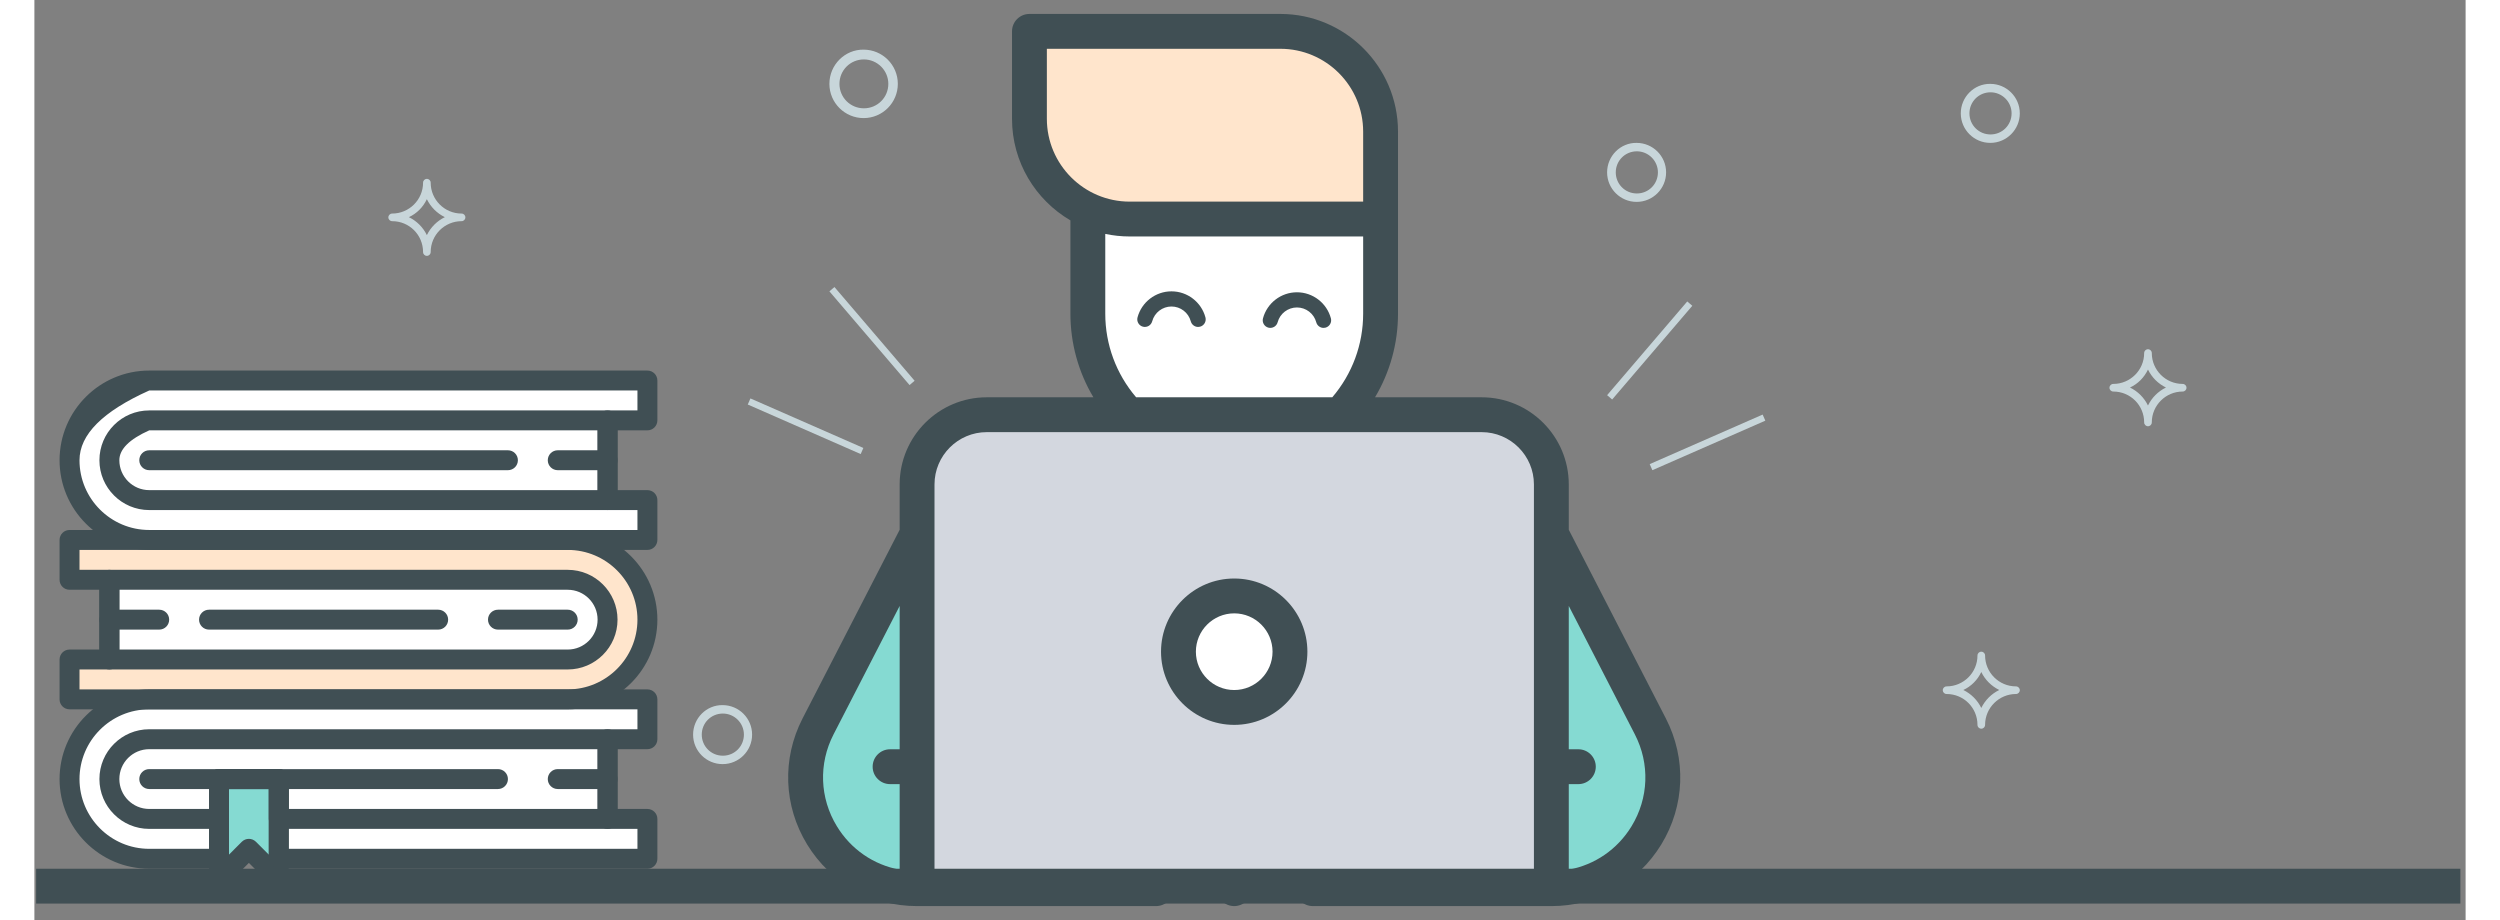
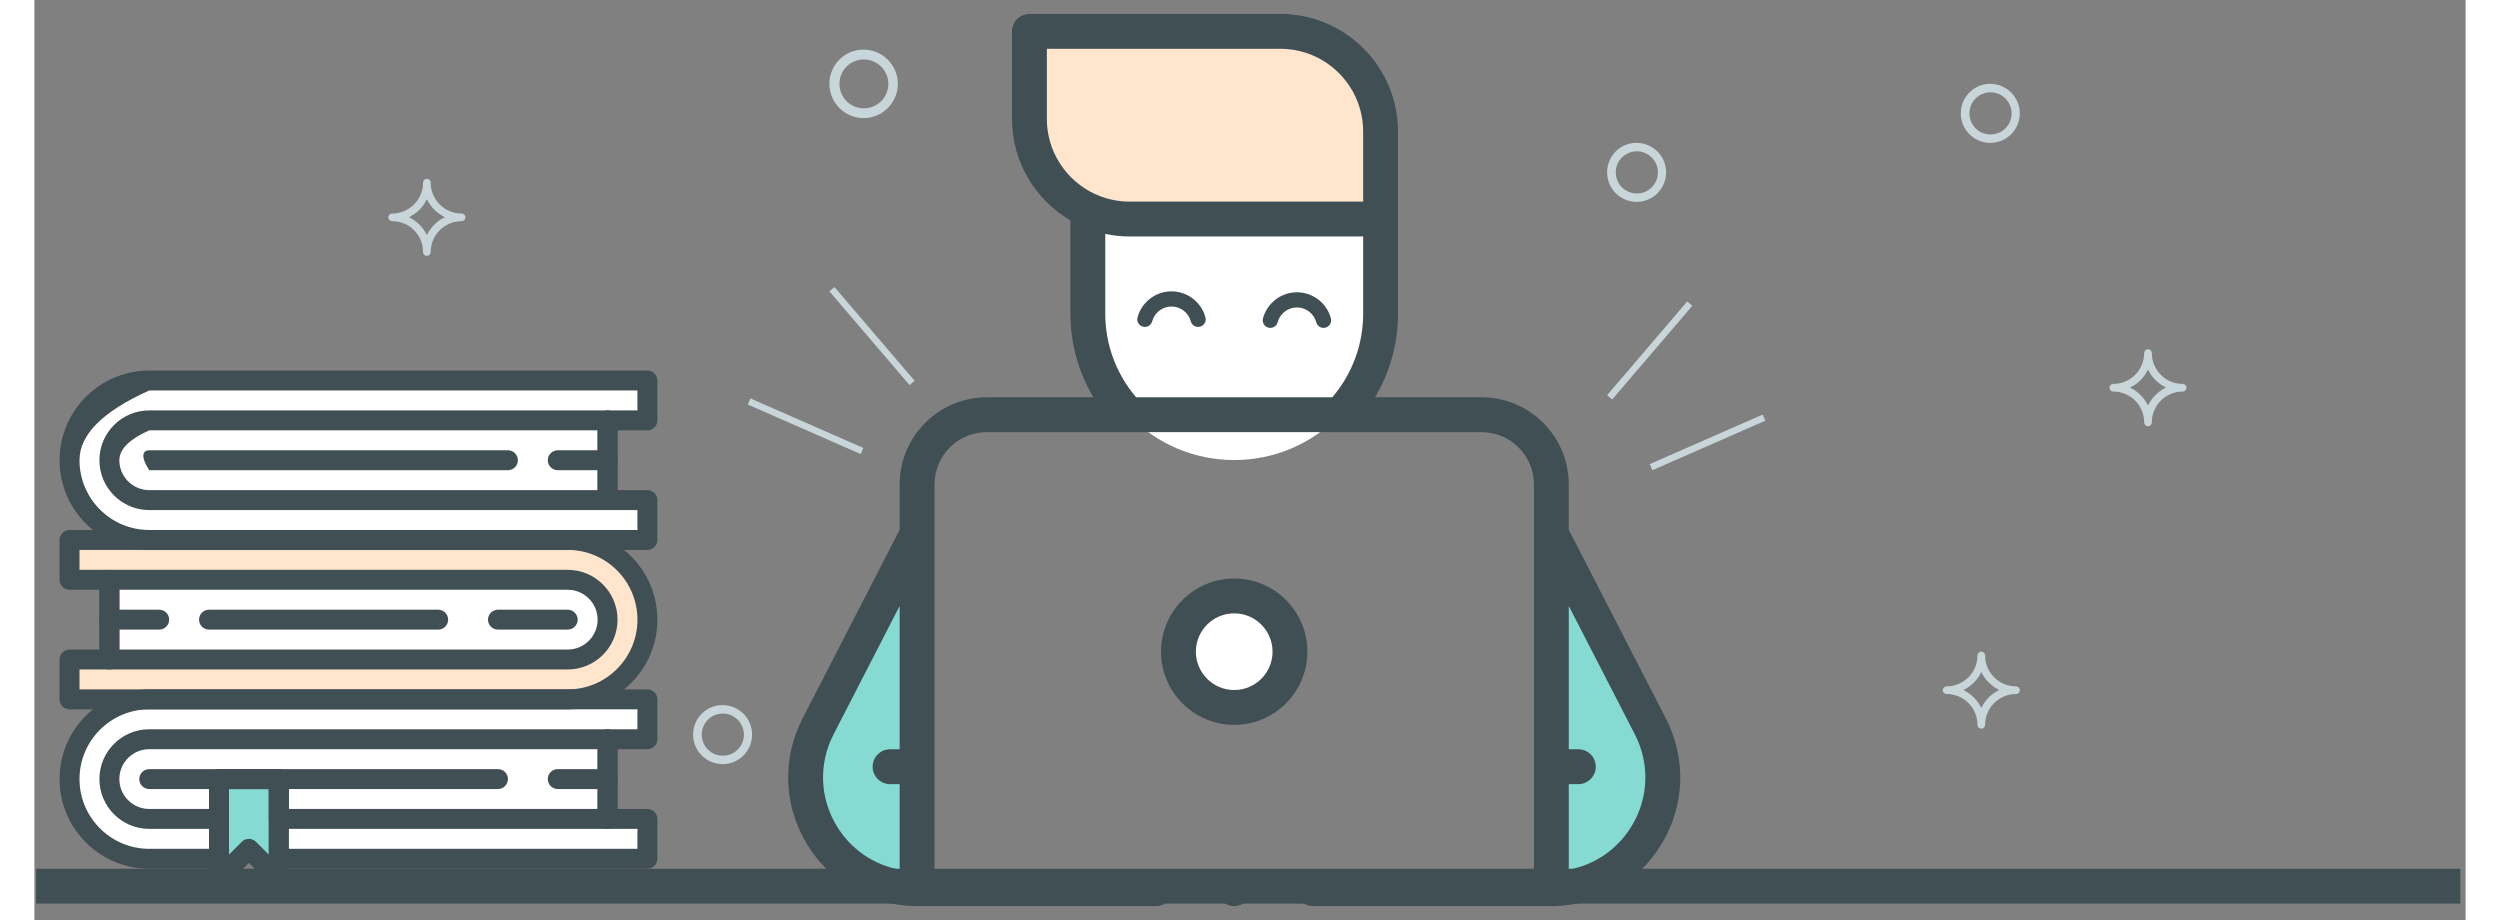
<svg xmlns="http://www.w3.org/2000/svg" xmlns:xlink="http://www.w3.org/1999/xlink" version="1.1" preserveAspectRatio="xMidYMid meet" viewBox="3.375 46 1395.25 528" width="1391.25" height="512">
  <rect x="3.375" y="46" width="1395.25" height="528" fill="#808080" stroke="none" />
  <defs>
    <path d="M509.94 352.45C475.84 418.72 456.89 455.54 453.1 462.9C431.23 505.41 462.09 556 509.9 556C509.9 556 509.91 556 509.94 556L509.94 352.45Z" id="b23AQLuYn9" />
    <path d="M873.94 352.45C908.04 418.72 926.99 455.54 930.78 462.9C952.65 505.41 921.79 556 873.98 556C873.98 556 873.97 556 873.94 556L873.94 352.45Z" id="e2Ux3J6U5x" />
    <path d="M775.94 170.74C775.94 203.9 775.94 222.32 775.94 226.01C775.94 272.4 738.33 310.01 691.94 310.01C645.55 310.01 607.94 272.4 607.94 226.01C607.94 222.32 607.94 203.9 607.94 170.74L775.94 170.74Z" id="c1fexvmuEt" />
    <path d="M574.42 64C660.82 64 708.82 64 718.42 64C750.19 64 775.94 89.75 775.94 121.52C775.94 124.87 775.94 141.59 775.94 171.71C689.54 171.71 641.54 171.71 631.94 171.71C600.17 171.71 574.42 145.95 574.42 114.19C574.42 107.5 574.42 90.77 574.42 64Z" id="a1qSo7ID9" />
-     <path d="M873.94 556L509.94 556C509.94 416.8 509.94 339.47 509.94 324C509.94 301.91 527.85 284 549.94 284C578.34 284 805.54 284 833.94 284C856.03 284 873.94 301.91 873.94 324C873.94 354.93 873.94 432.27 873.94 556Z" id="a8FswNpZ3i" />
    <path d="M691.94 388C674.27 388 659.94 402.33 659.94 420C659.94 437.67 674.27 452 691.94 452C709.61 452 723.94 437.67 723.94 420C723.94 402.33 709.61 388 691.94 388Z" id="c2qUUvSZy1" />
    <path d="M649.94 420C649.94 443.16 668.78 462 691.94 462C715.1 462 733.94 443.16 733.94 420C733.94 396.84 715.1 378 691.94 378C668.78 378 649.94 396.84 649.94 420ZM669.94 420C669.94 407.87 679.81 398 691.94 398C704.07 398 713.94 407.87 713.94 420C713.94 432.13 704.07 442 691.94 442C679.81 442 669.94 432.13 669.94 420Z" id="ksepJ1MzT" />
    <path d="M883.94 350.03C883.94 334.41 883.94 325.74 883.94 324C883.94 296.43 861.51 274 833.94 274C827.82 274 778.86 274 772.75 274C781.33 259.6 785.94 243.11 785.94 226.01C785.94 215.56 785.94 131.97 785.94 121.52C785.94 84.29 755.65 54 718.42 54C704.02 54 588.82 54 574.42 54C568.9 54 564.42 58.48 564.42 64C564.42 69.02 564.42 109.17 564.42 114.19C564.42 139.02 577.91 160.76 597.94 172.48C597.94 177.84 597.94 220.66 597.94 226.01C597.94 243.11 602.55 259.6 611.13 274C605.01 274 556.06 274 549.94 274C522.37 274 499.94 296.43 499.94 324C499.94 325.74 499.94 334.41 499.94 350.03C466.5 415.01 447.93 451.11 444.21 458.33C432.33 481.42 433.31 508.43 446.83 530.6C460.36 552.77 483.93 566 509.94 566C523.65 566 633.35 566 647.07 566C652.59 566 657.07 561.52 657.07 556C657.07 550.48 652.59 546 647.07 546C638.59 546 596.22 546 519.94 546C519.94 412.8 519.94 338.8 519.94 324C519.94 307.46 533.4 294 549.94 294C578.34 294 805.54 294 833.94 294C850.48 294 863.94 307.46 863.94 324C863.94 338.8 863.94 412.8 863.94 546C787.82 546 745.52 546 737.07 546C731.54 546 727.07 550.48 727.07 556C727.07 561.52 731.54 566 737.07 566C750.75 566 860.25 566 873.94 566C873.95 566 873.95 566 873.96 566C873.97 566 873.98 566 873.98 566C899.95 566 923.52 552.77 937.05 530.6C950.57 508.43 951.55 481.42 939.67 458.33C932.24 443.89 913.66 407.79 883.94 350.03ZM461.99 467.48C464.52 462.56 477.17 437.98 499.94 393.74L499.94 476C496.64 476 494.81 476 494.44 476C488.92 476 484.44 480.48 484.44 486C484.44 491.52 488.92 496 494.44 496C494.81 496 496.64 496 499.94 496C499.94 525.46 499.94 541.82 499.94 545.09C485.05 542.34 472 533.46 463.91 520.18C454.05 504.02 453.33 484.32 461.99 467.48ZM584.42 74C664.82 74 709.49 74 718.42 74C744.62 74 765.94 95.32 765.94 121.52C765.94 124.2 765.94 137.59 765.94 161.71C685.54 161.71 640.87 161.71 631.94 161.71C605.74 161.71 584.42 140.39 584.42 114.19C584.42 108.83 584.42 95.43 584.42 74ZM617.94 180.24C622.46 181.19 627.14 181.71 631.94 181.71C640.87 181.71 685.54 181.71 765.94 181.71C765.94 208.29 765.94 223.05 765.94 226.01C765.94 243.72 759.67 260.6 748.22 274C736.97 274 646.91 274 635.65 274C624.21 260.6 617.94 243.72 617.94 226.01C617.94 216.85 617.94 184.81 617.94 180.24ZM883.94 545.09C883.94 541.82 883.94 525.45 883.94 496C887.24 496 889.07 496 889.44 496C894.96 496 899.44 491.52 899.44 486C899.44 480.48 894.96 476 889.44 476C889.07 476 887.24 476 883.94 476L883.94 393.74C906.71 437.98 919.35 462.56 921.88 467.48C930.55 484.31 929.83 504.02 919.97 520.18C911.88 533.45 898.85 542.33 883.94 545.09Z" id="g1w4jtWNvl" />
    <mask id="maska4YyKirHud" x="419.95" y="38" width="543.98" height="544" maskUnits="userSpaceOnUse">
-       <rect x="419.95" y="38" width="543.98" height="544" fill="white" />
      <use xlink:href="#g1w4jtWNvl" opacity="1" fill="black" />
    </mask>
    <path d="M684.87 548.93C683.01 550.79 681.94 553.37 681.94 556C681.94 558.63 683.01 561.21 684.87 563.07C686.73 564.93 689.31 566 691.94 566C694.57 566 697.15 564.93 699.01 563.07C700.87 561.21 701.94 558.63 701.94 556C701.94 553.37 700.87 550.79 699.01 548.93C697.15 547.07 694.57 546 691.94 546C689.31 546 686.73 547.07 684.87 548.93Z" id="c8hClMKkk" />
    <path d="M230.8 150.83C230.8 149.62 229.83 148.65 228.61 148.65C227.4 148.65 226.43 149.62 226.43 150.83C226.43 160.67 218.41 168.56 208.7 168.56C207.49 168.56 206.51 169.53 206.51 170.74C206.51 171.96 207.49 172.93 208.7 172.93C218.53 172.93 226.43 180.82 226.43 190.66C226.43 191.87 227.4 192.84 228.61 192.84C229.83 192.84 230.8 191.87 230.8 190.66C230.8 180.82 238.81 172.93 248.52 172.93C249.74 172.93 250.71 171.96 250.71 170.74C250.71 169.53 249.74 168.56 248.52 168.56C238.69 168.56 230.8 160.55 230.8 150.83ZM218.29 170.62C222.78 168.56 226.43 164.92 228.61 160.3C230.8 164.79 234.44 168.44 238.93 170.62C234.44 172.81 230.8 176.45 228.61 180.94C226.43 176.45 222.78 172.81 218.29 170.62Z" id="b1x2KdVfgT" />
    <path d="M905.94 144.93C905.94 154.34 913.6 161.86 922.87 161.86C932.28 161.86 939.8 154.2 939.8 144.93C939.8 135.52 932.14 128 922.87 128C913.6 127.86 905.94 135.52 905.94 144.93ZM910.91 144.93C910.91 138.21 916.29 132.84 923.01 132.84C929.59 132.84 935.1 138.21 935.1 144.93C935.1 151.65 929.73 157.03 923.01 157.03C916.29 157.03 910.91 151.65 910.91 144.93Z" id="g8NPkLuo3" />
    <path d="M459.62 94.13C459.62 105.04 468.5 113.77 479.26 113.77C490.17 113.77 498.89 104.89 498.89 94.13C498.89 83.22 490.01 74.49 479.26 74.49C468.5 74.34 459.62 83.22 459.62 94.13ZM465.39 94.13C465.39 86.34 471.62 80.11 479.41 80.11C487.05 80.11 493.44 86.34 493.44 94.13C493.44 101.92 487.21 108.16 479.41 108.16C471.62 108.16 465.39 101.92 465.39 94.13Z" id="h1cpj6LbDN" />
    <path d="M1218.53 248.61C1218.53 247.39 1217.55 246.42 1216.34 246.42C1215.13 246.42 1214.15 247.39 1214.15 248.61C1214.15 258.44 1206.14 266.33 1196.43 266.33C1195.21 266.33 1194.24 267.3 1194.24 268.52C1194.24 269.73 1195.21 270.7 1196.43 270.7C1206.26 270.7 1214.15 278.6 1214.15 288.43C1214.15 289.64 1215.13 290.62 1216.34 290.62C1217.55 290.62 1218.53 289.64 1218.53 288.43C1218.53 278.6 1226.54 270.7 1236.25 270.7C1237.47 270.7 1238.44 269.73 1238.44 268.52C1238.44 267.3 1237.47 266.33 1236.25 266.33C1226.42 266.33 1218.53 258.32 1218.53 248.61ZM1206.02 268.4C1210.51 266.33 1214.15 262.69 1216.34 258.08C1218.53 262.57 1222.17 266.21 1226.66 268.4C1222.17 270.58 1218.53 274.22 1216.34 278.72C1214.15 274.22 1210.51 270.58 1206.02 268.4Z" id="a2EIpA1iJ" />
    <path d="M1122.86 422.19C1122.86 420.97 1121.89 420 1120.68 420C1119.46 420 1118.49 420.97 1118.49 422.19C1118.49 432.02 1110.48 439.91 1100.77 439.91C1099.55 439.91 1098.58 440.88 1098.58 442.1C1098.58 443.31 1099.55 444.28 1100.77 444.28C1110.6 444.28 1118.49 452.17 1118.49 462.01C1118.49 463.22 1119.46 464.19 1120.68 464.19C1121.89 464.19 1122.86 463.22 1122.86 462.01C1122.86 452.17 1130.88 444.28 1140.59 444.28C1141.8 444.28 1142.78 443.31 1142.78 442.1C1142.78 440.88 1141.8 439.91 1140.59 439.91C1130.76 439.91 1122.86 431.9 1122.86 422.19ZM1110.36 441.98C1114.85 439.91 1118.49 436.27 1120.68 431.66C1122.86 436.15 1126.51 439.79 1131 441.98C1126.51 444.16 1122.86 447.8 1120.68 452.3C1118.49 447.8 1114.85 444.16 1110.36 441.98Z" id="aQVBPsWYb" />
    <path d="M1108.91 111.06C1108.91 120.47 1116.57 128 1125.84 128C1135.25 128 1142.78 120.34 1142.78 111.06C1142.78 101.66 1135.12 94.13 1125.84 94.13C1116.57 94 1108.91 101.66 1108.91 111.06ZM1113.88 111.06C1113.88 104.35 1119.26 98.97 1125.98 98.97C1132.56 98.97 1138.07 104.35 1138.07 111.06C1138.07 117.78 1132.7 123.16 1125.98 123.16C1119.26 123.16 1113.88 117.78 1113.88 111.06Z" id="gCsW4rnri" />
    <path d="M282.43 368.09C282.43 366.87 281.46 365.9 280.24 365.9C279.03 365.9 278.06 366.87 278.06 368.09C278.06 377.92 270.04 385.81 260.33 385.81C259.12 385.81 258.14 386.79 258.14 388C258.14 389.21 259.12 390.19 260.33 390.19C270.16 390.19 278.06 398.08 278.06 407.91C278.06 409.13 279.03 410.1 280.24 410.1C281.46 410.1 282.43 409.13 282.43 407.91C282.43 398.08 290.44 390.19 300.15 390.19C301.37 390.19 302.34 389.21 302.34 388C302.34 386.79 301.37 385.81 300.15 385.81C290.32 385.81 282.43 377.8 282.43 368.09ZM269.92 387.88C274.41 385.81 278.06 382.17 280.24 377.56C282.43 382.05 286.07 385.69 290.56 387.88C286.07 390.06 282.43 393.71 280.24 398.2C278.06 393.71 274.41 390.06 269.92 387.88Z" id="e1jX9G7D33" />
    <path d="M381.4 467.59C381.4 477 389.06 484.52 398.33 484.52C407.74 484.52 415.26 476.86 415.26 467.59C415.26 458.18 407.6 450.66 398.33 450.66C389.06 450.52 381.4 458.18 381.4 467.59ZM386.37 467.59C386.37 460.87 391.75 455.5 398.47 455.5C405.05 455.5 410.56 460.87 410.56 467.59C410.56 474.31 405.19 479.69 398.47 479.69C391.75 479.69 386.37 474.31 386.37 467.59Z" id="aaMuSdqJ4" />
    <path d="M355.18 447.36C183.64 447.36 88.34 447.36 69.28 447.36C44.12 447.36 23.54 467.94 23.54 493.1C23.54 518.26 44.12 538.85 69.28 538.85C71.95 538.85 85.29 538.85 109.31 538.85L143.62 538.85L355.18 538.85L355.18 515.97L315.16 515.97L315.16 470.23L355.18 470.23L355.18 447.36Z" id="a6PFoEHT3o" />
    <path d="M69.28 264.38C44.12 264.38 23.54 284.97 23.54 310.13C23.54 335.29 44.12 355.87 69.28 355.87C71.95 355.87 85.29 355.87 109.31 355.87L143.62 355.87L355.18 355.87L355.18 333L315.16 333L315.16 287.25L355.18 287.25L355.18 264.38C183.64 264.38 88.34 264.38 69.28 264.38Z" id="a27toKdYqe" />
    <path d="M46.41 310.13C46.41 322.74 56.67 333 69.28 333C71.95 333 85.29 333 109.31 333L143.62 333L332.31 333L332.31 287.25L69.28 287.25C54.04 294.09 46.41 301.72 46.41 310.13Z" id="dOeZYB8jn" />
    <path d="M309.44 447.36C334.6 447.36 355.18 426.77 355.18 401.61C355.18 376.45 334.6 355.87 309.44 355.87C306.77 355.87 293.43 355.87 269.41 355.87L235.1 355.87L23.54 355.87L23.54 378.74L63.56 378.74L63.56 424.49L23.54 424.49L23.54 447.36C195.08 447.36 290.38 447.36 309.44 447.36Z" id="e1NSIKhcq" />
    <path d="M332.31 401.61C332.31 389 322.05 378.74 309.44 378.74C306.77 378.74 293.43 378.74 269.41 378.74L235.1 378.74L46.41 378.74L46.41 424.49L309.44 424.49C324.69 417.65 332.31 410.02 332.31 401.61Z" id="cxiheurwp" />
    <path d="M46.41 493.1C46.41 505.71 56.67 515.97 69.28 515.97C71.95 515.97 85.29 515.97 109.31 515.97L143.62 515.97L332.31 515.97L332.31 470.23L69.28 470.23C54.04 477.07 46.41 484.69 46.41 493.1Z" id="b8dpbP9iE" />
    <path d="M126.46 533.13L109.31 550.28L109.31 487.38L143.62 487.38L143.62 550.28L126.46 533.13Z" id="c2kPxcavLG" />
    <path d="M69.28 498.82C66.13 498.82 63.57 496.26 63.57 493.1C63.57 489.94 66.13 487.38 69.28 487.38C73.29 487.38 105.31 487.38 109.31 487.38C112.46 487.38 115.03 489.94 115.03 493.1C115.03 496.26 112.47 498.82 109.31 498.82C101.3 498.82 73.29 498.82 69.28 498.82Z" id="a5HkAx5IQe" />
    <path d="M143.62 498.82C140.46 498.82 137.9 496.26 137.9 493.1C137.9 489.94 140.46 487.38 143.62 487.38C156.2 487.38 256.83 487.38 269.41 487.38C272.57 487.38 275.13 489.94 275.13 493.1C275.13 496.26 272.57 498.82 269.41 498.82C244.25 498.82 156.2 498.82 143.62 498.82Z" id="bQTdFp5kP" />
    <path d="M303.72 498.82C300.56 498.82 298 496.26 298 493.1C298 489.94 300.56 487.38 303.72 487.38C306.58 487.38 329.45 487.38 332.31 487.38C335.47 487.38 338.03 489.94 338.03 493.1C338.03 496.26 335.47 498.82 332.31 498.82C326.59 498.82 306.58 498.82 303.72 498.82Z" id="e1R4uYgaO" />
    <path d="M139.57 554.32C138.7 553.45 134.33 549.08 126.46 541.21C118.6 549.08 114.23 553.45 113.35 554.32C111.72 555.96 109.25 556.45 107.12 555.56C104.99 554.68 103.59 552.59 103.59 550.28C103.59 544.56 103.59 498.82 103.59 493.1C103.59 489.94 106.15 487.38 109.31 487.38C112.74 487.38 140.19 487.38 143.62 487.38C146.77 487.38 149.33 489.94 149.33 493.1C149.33 498.82 149.33 544.56 149.33 550.28C149.33 552.59 147.94 554.68 145.81 555.56C145.1 555.86 144.35 556 143.62 556C142.13 556 140.67 555.42 139.57 554.32ZM130.51 529.08C131 529.58 133.46 532.04 137.9 536.48L137.9 498.82L115.03 498.82L115.03 536.48C119.46 532.04 121.93 529.58 122.42 529.08C123.54 527.97 125 527.41 126.46 527.41C127.93 527.41 129.39 527.97 130.51 529.08Z" id="aItp4cjHQ" />
    <path d="M143.62 521.69C140.46 521.69 137.9 519.14 137.9 515.97C137.9 514.83 137.9 509.11 137.9 498.82L115.03 498.82C115.03 509.11 115.03 514.83 115.03 515.97C115.03 519.14 112.47 521.69 109.31 521.69C105.31 521.69 73.29 521.69 69.28 521.69C53.52 521.69 40.69 508.87 40.69 493.1C40.69 477.34 53.52 464.51 69.28 464.51C95.59 464.51 306.01 464.51 332.31 464.51C335.47 464.51 338.03 467.07 338.03 470.23C338.03 474.8 338.03 511.4 338.03 515.97C338.03 519.14 335.47 521.69 332.31 521.69C294.57 521.69 162.49 521.69 143.62 521.69ZM326.59 510.25L326.59 475.95C172.21 475.95 86.44 475.95 69.28 475.95C59.83 475.95 52.13 483.64 52.13 493.1C52.13 502.56 59.83 510.25 69.28 510.25C71.57 510.25 83.01 510.25 103.59 510.25C103.59 499.96 103.59 494.24 103.59 493.1C103.59 489.94 106.15 487.38 109.31 487.38C112.74 487.38 140.19 487.38 143.62 487.38C146.77 487.38 149.33 489.94 149.33 493.1C149.33 494.24 149.33 499.96 149.33 510.25L326.59 510.25Z" id="a2bSfIGOt8" />
    <path d="M269.41 407.33C266.26 407.33 263.69 404.78 263.69 401.61C263.69 398.45 266.26 395.9 269.41 395.9C273.41 395.9 305.44 395.9 309.44 395.9C312.59 395.9 315.16 398.45 315.16 401.61C315.16 404.78 312.59 407.33 309.44 407.33C301.43 407.33 273.41 407.33 269.41 407.33Z" id="b320ODyYtH" />
    <path d="M4.38 544.56L1395.63 544.56L1395.63 564.56L4.38 564.56L4.38 544.56Z" id="e1qt7MsM7q" />
    <path d="M46.41 407.33C43.26 407.33 40.69 404.78 40.69 401.61C40.69 398.45 43.26 395.9 46.41 395.9C49.27 395.9 72.14 395.9 75 395.9C78.16 395.9 80.72 398.45 80.72 401.61C80.72 404.78 78.16 407.33 75 407.33C69.28 407.33 49.27 407.33 46.41 407.33Z" id="a2RqtAH2cz" />
    <path d="M46.41 430.2C43.26 430.2 40.69 427.65 40.69 424.49C40.69 419.91 40.69 383.32 40.69 378.74C40.69 375.58 43.26 373.02 46.41 373.02C72.71 373.02 283.14 373.02 309.44 373.02C325.2 373.02 338.03 385.85 338.03 401.61C338.03 417.38 325.2 430.2 309.44 430.2C256.83 430.2 72.71 430.2 46.41 430.2ZM309.44 418.77C318.9 418.77 326.59 411.07 326.59 401.61C326.59 392.16 318.9 384.46 309.44 384.46C292.28 384.46 206.51 384.46 52.13 384.46L52.13 418.77C206.51 418.77 292.28 418.77 309.44 418.77Z" id="aQh6elqCH" />
    <path d="M23.54 453.08C20.38 453.08 17.82 450.52 17.82 447.36C17.82 445.07 17.82 426.77 17.82 424.49C17.82 421.32 20.38 418.77 23.54 418.77C24.68 418.77 30.4 418.77 40.69 418.77L40.69 384.46C30.4 384.46 24.68 384.46 23.54 384.46C20.38 384.46 17.82 381.9 17.82 378.74C17.82 376.46 17.82 358.16 17.82 355.87C17.82 352.71 20.38 350.15 23.54 350.15C52.13 350.15 280.85 350.15 309.44 350.15C337.82 350.15 360.9 373.24 360.9 401.62C360.9 429.99 337.82 453.08 309.44 453.08C252.26 453.08 52.13 453.08 23.54 453.08ZM309.44 441.64C331.51 441.64 349.46 423.68 349.46 401.61C349.46 379.55 331.51 361.59 309.44 361.59C290.76 361.59 197.37 361.59 29.26 361.59L29.26 373.02C39.55 373.02 45.27 373.02 46.41 373.02C49.57 373.02 52.13 375.58 52.13 378.74C52.13 383.32 52.13 419.91 52.13 424.49C52.13 427.65 49.57 430.2 46.41 430.2C45.27 430.2 39.55 430.2 29.26 430.2L29.26 441.64C197.37 441.64 290.76 441.64 309.44 441.64Z" id="qCvP5xAB1" />
-     <path d="M69.28 315.84C66.13 315.84 63.57 313.29 63.57 310.13C63.57 306.96 66.13 304.41 69.28 304.41C89.87 304.41 254.55 304.41 275.13 304.41C278.29 304.41 280.85 306.96 280.85 310.13C280.85 313.29 278.29 315.84 275.13 315.84C233.96 315.84 89.87 315.84 69.28 315.84Z" id="g5pyuPewNM" />
+     <path d="M69.28 315.84C63.57 306.96 66.13 304.41 69.28 304.41C89.87 304.41 254.55 304.41 275.13 304.41C278.29 304.41 280.85 306.96 280.85 310.13C280.85 313.29 278.29 315.84 275.13 315.84C233.96 315.84 89.87 315.84 69.28 315.84Z" id="g5pyuPewNM" />
    <path d="M303.72 315.84C300.56 315.84 298 313.29 298 310.13C298 306.96 300.56 304.41 303.72 304.41C306.58 304.41 329.45 304.41 332.31 304.41C335.47 304.41 338.03 306.96 338.03 310.13C338.03 313.29 335.47 315.84 332.31 315.84C326.59 315.84 306.58 315.84 303.72 315.84Z" id="b6jzvfoFH" />
    <path d="M69.28 338.72C53.52 338.72 40.69 325.89 40.69 310.13C40.69 294.36 53.52 281.54 69.28 281.54C95.59 281.54 306.01 281.54 332.31 281.54C335.47 281.54 338.03 284.09 338.03 287.25C338.03 291.83 338.03 328.42 338.03 333C338.03 336.16 335.47 338.72 332.31 338.72C279.7 338.72 95.59 338.72 69.28 338.72ZM52.13 310.13C52.13 319.58 59.83 327.28 69.28 327.28C86.44 327.28 172.21 327.28 326.59 327.28L326.59 292.97L69.28 292.97C57.85 298.1 52.13 303.82 52.13 310.13Z" id="d1siy83ZxM" />
    <path d="M69.28 361.59C40.9 361.59 17.82 338.5 17.82 310.13C17.82 281.75 40.9 258.66 69.28 258.66C97.87 258.66 326.59 258.66 355.18 258.66C358.34 258.66 360.9 261.22 360.9 264.38C360.9 266.67 360.9 284.97 360.9 287.25C360.9 290.42 358.34 292.97 355.18 292.97C354.04 292.97 348.32 292.97 338.03 292.97L338.03 327.28C348.32 327.28 354.04 327.28 355.18 327.28C358.34 327.28 360.9 329.84 360.9 333C360.9 335.28 360.9 353.58 360.9 355.87C360.9 359.03 358.34 361.59 355.18 361.59C298 361.59 97.87 361.59 69.28 361.59ZM29.26 310.13C29.26 332.19 47.21 350.15 69.28 350.15C87.96 350.15 181.36 350.15 349.46 350.15L349.46 338.72C339.17 338.72 333.45 338.72 332.31 338.72C329.15 338.72 326.59 336.16 326.59 333C326.59 328.42 326.59 291.83 326.59 287.25C326.59 284.09 329.15 281.54 332.31 281.54C333.45 281.54 339.17 281.54 349.46 281.54L349.46 270.1L69.28 270.1C42.6 282.07 29.26 295.42 29.26 310.13Z" id="c1q6QmxzC9" />
    <path d="M143.62 544.56C140.46 544.56 137.9 542.01 137.9 538.84C137.9 536.18 137.9 522.83 137.9 498.82L115.03 498.82C115.03 522.83 115.03 536.18 115.03 538.84C115.03 542.01 112.47 544.56 109.31 544.56C105.31 544.56 73.29 544.56 69.28 544.56C40.9 544.56 17.82 521.48 17.82 493.1C17.82 464.72 40.9 441.64 69.28 441.64C97.87 441.64 326.59 441.64 355.18 441.64C358.34 441.64 360.9 444.19 360.9 447.36C360.9 449.64 360.9 467.94 360.9 470.23C360.9 473.39 358.34 475.95 355.18 475.95C354.04 475.95 348.32 475.95 338.03 475.95L338.03 510.25C348.32 510.25 354.04 510.25 355.18 510.25C358.34 510.25 360.9 512.81 360.9 515.97C360.9 518.26 360.9 536.56 360.9 538.84C360.9 542.01 358.34 544.56 355.18 544.56C312.87 544.56 164.77 544.56 143.62 544.56ZM349.46 533.13L349.46 521.69C339.17 521.69 333.45 521.69 332.31 521.69C329.15 521.69 326.59 519.14 326.59 515.97C326.59 511.4 326.59 474.8 326.59 470.23C326.59 467.07 329.15 464.51 332.31 464.51C333.45 464.51 339.17 464.51 349.46 464.51L349.46 453.08C181.36 453.08 87.96 453.08 69.28 453.08C47.21 453.08 29.26 471.04 29.26 493.1C29.26 515.17 47.21 533.13 69.28 533.13C71.57 533.13 83.01 533.13 103.59 533.13C103.59 509.11 103.59 495.77 103.59 493.1C103.59 489.94 106.15 487.38 109.31 487.38C112.74 487.38 140.19 487.38 143.62 487.38C146.77 487.38 149.33 489.94 149.33 493.1C149.33 495.77 149.33 509.11 149.33 533.13L349.46 533.13Z" id="gwKtLXZKX" />
    <path d="M727.94 222.45C733.12 222.45 737.68 225.94 739.02 230.95C739.54 232.89 741.3 234.18 743.22 234.18C743.59 234.18 743.97 234.13 744.35 234.03C746.67 233.4 748.05 231.02 747.43 228.7C745.07 219.89 737.06 213.74 727.94 213.74C718.83 213.74 710.81 219.89 708.45 228.7C707.83 231.02 709.21 233.4 711.53 234.03C713.85 234.65 716.24 233.27 716.86 230.95C718.2 225.94 722.76 222.45 727.94 222.45Z" id="f5G29it4NV" />
    <path d="M655.94 221.9C661.12 221.9 665.68 225.4 667.02 230.41C667.54 232.35 669.3 233.63 671.22 233.63C671.59 233.63 671.97 233.58 672.35 233.48C674.67 232.86 676.05 230.47 675.43 228.15C673.07 219.35 665.06 213.2 655.94 213.2C646.83 213.2 638.81 219.35 636.45 228.15C635.83 230.47 637.21 232.86 639.53 233.48C641.85 234.1 644.24 232.73 644.86 230.41C646.2 225.4 650.76 221.9 655.94 221.9Z" id="c1lF1pqSqU" />
    <path d="M103.59 407.33C100.43 407.33 97.87 404.78 97.87 401.61C97.87 398.45 100.43 395.9 103.59 395.9C116.74 395.9 221.95 395.9 235.1 395.9C238.26 395.9 240.82 398.45 240.82 401.61C240.82 404.78 238.26 407.33 235.1 407.33C208.8 407.33 116.74 407.33 103.59 407.33Z" id="b17XS6vkP4" />
    <path d="M462.52 210.72L508.52 264.51L505.62 266.99L459.62 213.2L462.52 210.72Z" id="aClZnatgN" />
    <path d="M414.3 274.65L479.11 303.08L477.58 306.58L412.77 278.15L414.3 274.65Z" id="b2uAU0cu8o" />
    <path d="M951.93 219L905.94 272.79L908.84 275.27L954.84 221.48L951.93 219Z" id="c1OlVrNIY" />
    <path d="M995.2 283.92L930.39 312.35L931.92 315.84L996.74 287.42L995.2 283.92Z" id="cIFZonhqt" />
  </defs>
  <g>
    <g>
      <use xlink:href="#b23AQLuYn9" opacity="1" fill="#85dad2" fill-opacity="1" />
      <g>
        <use xlink:href="#b23AQLuYn9" opacity="1" fill-opacity="0" stroke="#000000" stroke-width="1" stroke-opacity="0" />
      </g>
    </g>
    <g>
      <use xlink:href="#e2Ux3J6U5x" opacity="1" fill="#85dad2" fill-opacity="1" />
      <g>
        <use xlink:href="#e2Ux3J6U5x" opacity="1" fill-opacity="0" stroke="#000000" stroke-width="1" stroke-opacity="0" />
      </g>
    </g>
    <g>
      <use xlink:href="#c1fexvmuEt" opacity="1" fill="#ffffff" fill-opacity="1" />
      <g>
        <use xlink:href="#c1fexvmuEt" opacity="1" fill-opacity="0" stroke="#000000" stroke-width="1" stroke-opacity="0" />
      </g>
    </g>
    <g>
      <use xlink:href="#a1qSo7ID9" opacity="1" fill="#ffe5cc" fill-opacity="1" />
      <g>
        <use xlink:href="#a1qSo7ID9" opacity="1" fill-opacity="0" stroke="#000000" stroke-width="1" stroke-opacity="0" />
      </g>
    </g>
    <g>
      <use xlink:href="#a8FswNpZ3i" opacity="1" fill="#d3d7df" fill-opacity="1" />
      <g>
        <use xlink:href="#a8FswNpZ3i" opacity="1" fill-opacity="0" stroke="#000000" stroke-width="1" stroke-opacity="0" />
      </g>
    </g>
    <g>
      <use xlink:href="#c2qUUvSZy1" opacity="1" fill="#ffffff" fill-opacity="1" />
      <g>
        <use xlink:href="#c2qUUvSZy1" opacity="1" fill-opacity="0" stroke="#000000" stroke-width="1" stroke-opacity="0" />
      </g>
    </g>
    <g>
      <use xlink:href="#ksepJ1MzT" opacity="1" fill="#404f54" fill-opacity="1" />
      <g>
        <use xlink:href="#ksepJ1MzT" opacity="1" fill-opacity="0" stroke="#000000" stroke-width="1" stroke-opacity="0" />
      </g>
    </g>
    <g>
      <use xlink:href="#g1w4jtWNvl" opacity="1" fill="#404f54" fill-opacity="1" />
      <g mask="url(#maska4YyKirHud)">
        <use xlink:href="#g1w4jtWNvl" opacity="1" fill-opacity="0" stroke="#000000" stroke-width="16" stroke-opacity="0" />
      </g>
    </g>
    <g>
      <use xlink:href="#c8hClMKkk" opacity="1" fill="#404f54" fill-opacity="1" />
      <g>
        <use xlink:href="#c8hClMKkk" opacity="1" fill-opacity="0" stroke="#000000" stroke-width="1" stroke-opacity="0" />
      </g>
    </g>
    <g>
      <use xlink:href="#b1x2KdVfgT" opacity="1" fill="#c8d6da" fill-opacity="1" />
      <g>
        <use xlink:href="#b1x2KdVfgT" opacity="1" fill-opacity="0" stroke="#000000" stroke-width="1" stroke-opacity="0" />
      </g>
    </g>
    <g>
      <use xlink:href="#g8NPkLuo3" opacity="1" fill="#c8d6da" fill-opacity="1" />
      <g>
        <use xlink:href="#g8NPkLuo3" opacity="1" fill-opacity="0" stroke="#b9c8cc" stroke-width="1" stroke-opacity="0" />
      </g>
    </g>
    <g>
      <use xlink:href="#h1cpj6LbDN" opacity="1" fill="#c8d6da" fill-opacity="1" />
      <g>
        <use xlink:href="#h1cpj6LbDN" opacity="1" fill-opacity="0" stroke="#b9c8cc" stroke-width="1" stroke-opacity="0" />
      </g>
    </g>
    <g>
      <use xlink:href="#a2EIpA1iJ" opacity="1" fill="#c8d6da" fill-opacity="1" />
      <g>
        <use xlink:href="#a2EIpA1iJ" opacity="1" fill-opacity="0" stroke="#000000" stroke-width="1" stroke-opacity="0" />
      </g>
    </g>
    <g>
      <use xlink:href="#aQVBPsWYb" opacity="1" fill="#c8d6da" fill-opacity="1" />
      <g>
        <use xlink:href="#aQVBPsWYb" opacity="1" fill-opacity="0" stroke="#000000" stroke-width="1" stroke-opacity="0" />
      </g>
    </g>
    <g>
      <use xlink:href="#gCsW4rnri" opacity="1" fill="#c8d6da" fill-opacity="1" />
      <g>
        <use xlink:href="#gCsW4rnri" opacity="1" fill-opacity="0" stroke="#b9c8cc" stroke-width="1" stroke-opacity="0" />
      </g>
    </g>
    <g>
      <use xlink:href="#e1jX9G7D33" opacity="1" fill="#c8d6da" fill-opacity="1" />
      <g>
        <use xlink:href="#e1jX9G7D33" opacity="1" fill-opacity="0" stroke="#000000" stroke-width="1" stroke-opacity="0" />
      </g>
    </g>
    <g>
      <use xlink:href="#aaMuSdqJ4" opacity="1" fill="#c8d6da" fill-opacity="1" />
      <g>
        <use xlink:href="#aaMuSdqJ4" opacity="1" fill-opacity="0" stroke="#b9c8cc" stroke-width="1" stroke-opacity="0" />
      </g>
    </g>
    <g>
      <use xlink:href="#a6PFoEHT3o" opacity="1" fill="#ffffff" fill-opacity="1" />
      <g>
        <use xlink:href="#a6PFoEHT3o" opacity="1" fill-opacity="0" stroke="#000000" stroke-width="1" stroke-opacity="0" />
      </g>
    </g>
    <g>
      <use xlink:href="#a27toKdYqe" opacity="1" fill="#ffffff" fill-opacity="1" />
      <g>
        <use xlink:href="#a27toKdYqe" opacity="1" fill-opacity="0" stroke="#000000" stroke-width="1" stroke-opacity="0" />
      </g>
    </g>
    <g>
      <use xlink:href="#dOeZYB8jn" opacity="1" fill="#ffffff" fill-opacity="1" />
      <g>
        <use xlink:href="#dOeZYB8jn" opacity="1" fill-opacity="0" stroke="#000000" stroke-width="1" stroke-opacity="0" />
      </g>
    </g>
    <g>
      <use xlink:href="#e1NSIKhcq" opacity="1" fill="#ffe5cc" fill-opacity="1" />
      <g>
        <use xlink:href="#e1NSIKhcq" opacity="1" fill-opacity="0" stroke="#000000" stroke-width="1" stroke-opacity="0" />
      </g>
    </g>
    <g>
      <use xlink:href="#cxiheurwp" opacity="1" fill="#ffffff" fill-opacity="1" />
      <g>
        <use xlink:href="#cxiheurwp" opacity="1" fill-opacity="0" stroke="#000000" stroke-width="1" stroke-opacity="0" />
      </g>
    </g>
    <g>
      <use xlink:href="#b8dpbP9iE" opacity="1" fill="#ffffff" fill-opacity="1" />
      <g>
        <use xlink:href="#b8dpbP9iE" opacity="1" fill-opacity="0" stroke="#000000" stroke-width="1" stroke-opacity="0" />
      </g>
    </g>
    <g>
      <use xlink:href="#c2kPxcavLG" opacity="1" fill="#85dad2" fill-opacity="1" />
      <g>
        <use xlink:href="#c2kPxcavLG" opacity="1" fill-opacity="0" stroke="#000000" stroke-width="1" stroke-opacity="0" />
      </g>
    </g>
    <g>
      <use xlink:href="#a5HkAx5IQe" opacity="1" fill="#404f54" fill-opacity="1" />
      <g>
        <use xlink:href="#a5HkAx5IQe" opacity="1" fill-opacity="0" stroke="#000000" stroke-width="1" stroke-opacity="0" />
      </g>
    </g>
    <g>
      <use xlink:href="#bQTdFp5kP" opacity="1" fill="#404f54" fill-opacity="1" />
      <g>
        <use xlink:href="#bQTdFp5kP" opacity="1" fill-opacity="0" stroke="#000000" stroke-width="1" stroke-opacity="0" />
      </g>
    </g>
    <g>
      <use xlink:href="#e1R4uYgaO" opacity="1" fill="#404f54" fill-opacity="1" />
      <g>
        <use xlink:href="#e1R4uYgaO" opacity="1" fill-opacity="0" stroke="#000000" stroke-width="1" stroke-opacity="0" />
      </g>
    </g>
    <g>
      <use xlink:href="#aItp4cjHQ" opacity="1" fill="#404f54" fill-opacity="1" />
      <g>
        <use xlink:href="#aItp4cjHQ" opacity="1" fill-opacity="0" stroke="#000000" stroke-width="1" stroke-opacity="0" />
      </g>
    </g>
    <g>
      <use xlink:href="#a2bSfIGOt8" opacity="1" fill="#404f54" fill-opacity="1" />
      <g>
        <use xlink:href="#a2bSfIGOt8" opacity="1" fill-opacity="0" stroke="#000000" stroke-width="1" stroke-opacity="0" />
      </g>
    </g>
    <g>
      <use xlink:href="#b320ODyYtH" opacity="1" fill="#404f54" fill-opacity="1" />
      <g>
        <use xlink:href="#b320ODyYtH" opacity="1" fill-opacity="0" stroke="#000000" stroke-width="1" stroke-opacity="0" />
      </g>
    </g>
    <g>
      <use xlink:href="#e1qt7MsM7q" opacity="1" fill="#404f54" fill-opacity="1" />
    </g>
    <g>
      <use xlink:href="#a2RqtAH2cz" opacity="1" fill="#404f54" fill-opacity="1" />
      <g>
        <use xlink:href="#a2RqtAH2cz" opacity="1" fill-opacity="0" stroke="#000000" stroke-width="1" stroke-opacity="0" />
      </g>
    </g>
    <g>
      <use xlink:href="#aQh6elqCH" opacity="1" fill="#404f54" fill-opacity="1" />
      <g>
        <use xlink:href="#aQh6elqCH" opacity="1" fill-opacity="0" stroke="#000000" stroke-width="1" stroke-opacity="0" />
      </g>
    </g>
    <g>
      <use xlink:href="#qCvP5xAB1" opacity="1" fill="#404f54" fill-opacity="1" />
      <g>
        <use xlink:href="#qCvP5xAB1" opacity="1" fill-opacity="0" stroke="#000000" stroke-width="1" stroke-opacity="0" />
      </g>
    </g>
    <g>
      <use xlink:href="#g5pyuPewNM" opacity="1" fill="#404f54" fill-opacity="1" />
      <g>
        <use xlink:href="#g5pyuPewNM" opacity="1" fill-opacity="0" stroke="#000000" stroke-width="1" stroke-opacity="0" />
      </g>
    </g>
    <g>
      <use xlink:href="#b6jzvfoFH" opacity="1" fill="#404f54" fill-opacity="1" />
      <g>
        <use xlink:href="#b6jzvfoFH" opacity="1" fill-opacity="0" stroke="#000000" stroke-width="1" stroke-opacity="0" />
      </g>
    </g>
    <g>
      <use xlink:href="#d1siy83ZxM" opacity="1" fill="#404f54" fill-opacity="1" />
      <g>
        <use xlink:href="#d1siy83ZxM" opacity="1" fill-opacity="0" stroke="#000000" stroke-width="1" stroke-opacity="0" />
      </g>
    </g>
    <g>
      <use xlink:href="#c1q6QmxzC9" opacity="1" fill="#404f54" fill-opacity="1" />
      <g>
        <use xlink:href="#c1q6QmxzC9" opacity="1" fill-opacity="0" stroke="#000000" stroke-width="1" stroke-opacity="0" />
      </g>
    </g>
    <g>
      <use xlink:href="#gwKtLXZKX" opacity="1" fill="#404f54" fill-opacity="1" />
      <g>
        <use xlink:href="#gwKtLXZKX" opacity="1" fill-opacity="0" stroke="#000000" stroke-width="1" stroke-opacity="0" />
      </g>
    </g>
    <g>
      <use xlink:href="#f5G29it4NV" opacity="1" fill="#404f54" fill-opacity="1" />
      <g>
        <use xlink:href="#f5G29it4NV" opacity="1" fill-opacity="0" stroke="#000000" stroke-width="1" stroke-opacity="0" />
      </g>
    </g>
    <g>
      <use xlink:href="#c1lF1pqSqU" opacity="1" fill="#404f54" fill-opacity="1" />
      <g>
        <use xlink:href="#c1lF1pqSqU" opacity="1" fill-opacity="0" stroke="#000000" stroke-width="1" stroke-opacity="0" />
      </g>
    </g>
    <g>
      <use xlink:href="#b17XS6vkP4" opacity="1" fill="#404f54" fill-opacity="1" />
      <g>
        <use xlink:href="#b17XS6vkP4" opacity="1" fill-opacity="0" stroke="#000000" stroke-width="1" stroke-opacity="0" />
      </g>
    </g>
    <g>
      <use xlink:href="#aClZnatgN" opacity="1" fill="#c8d6da" fill-opacity="1" />
    </g>
    <g>
      <use xlink:href="#b2uAU0cu8o" opacity="1" fill="#c8d6da" fill-opacity="1" />
    </g>
    <g>
      <use xlink:href="#c1OlVrNIY" opacity="1" fill="#c8d6da" fill-opacity="1" />
    </g>
    <g>
      <use xlink:href="#cIFZonhqt" opacity="1" fill="#c8d6da" fill-opacity="1" />
    </g>
  </g>
</svg>